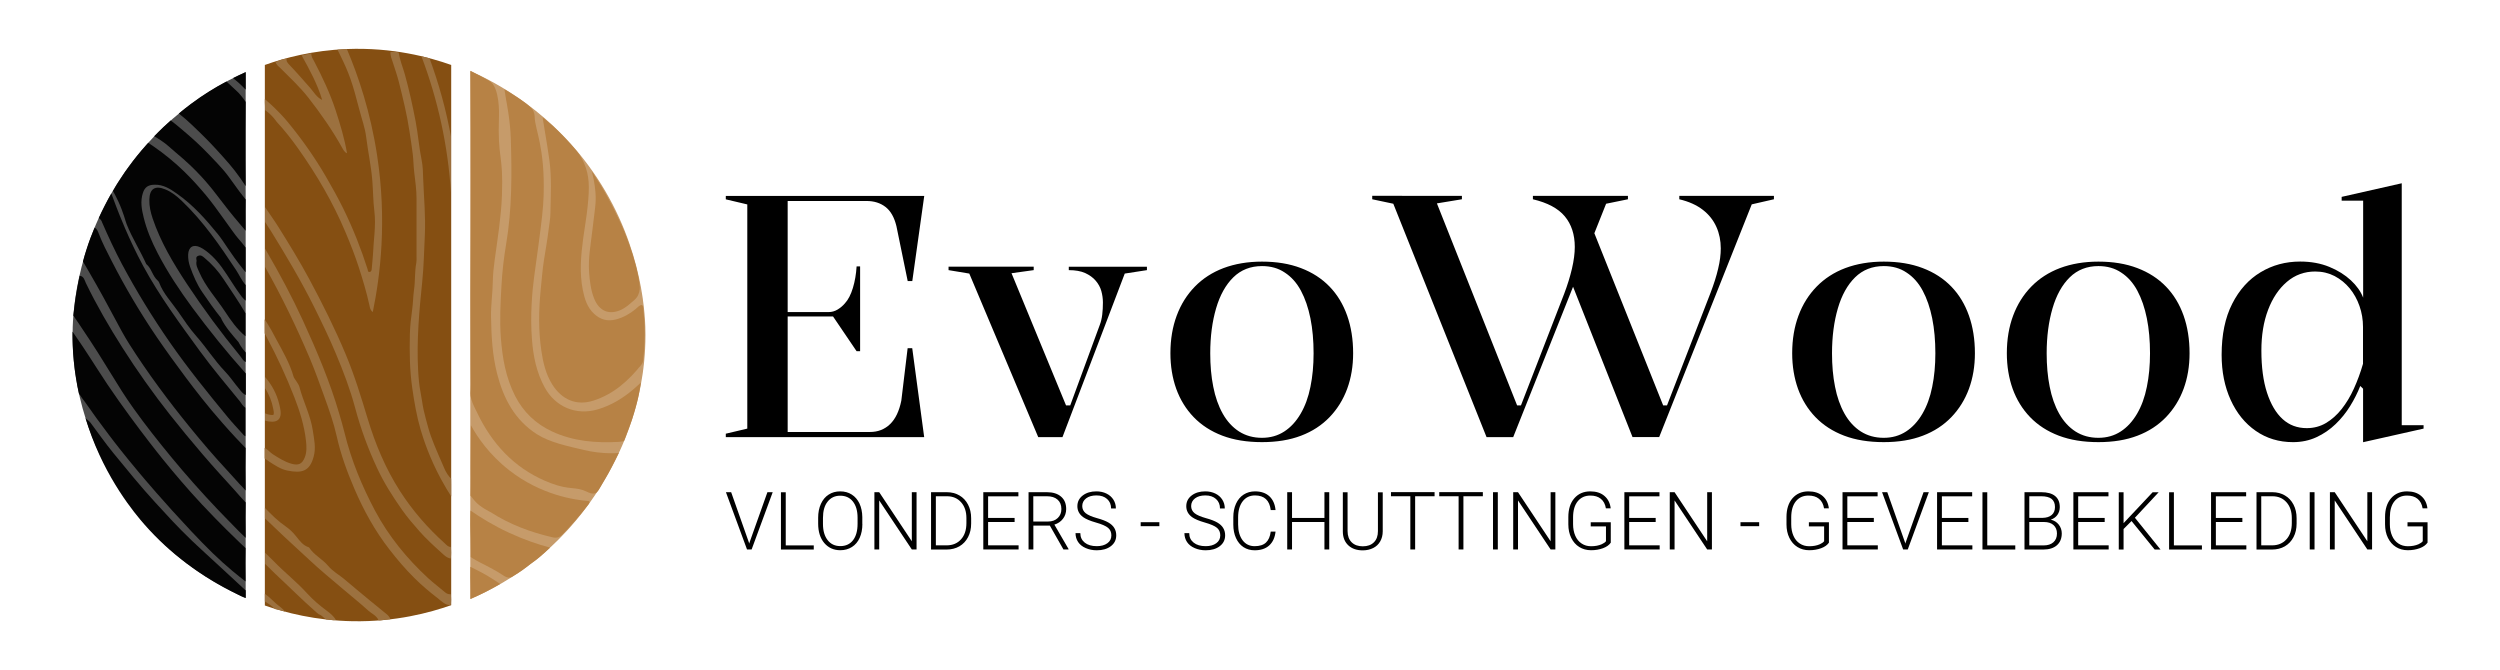
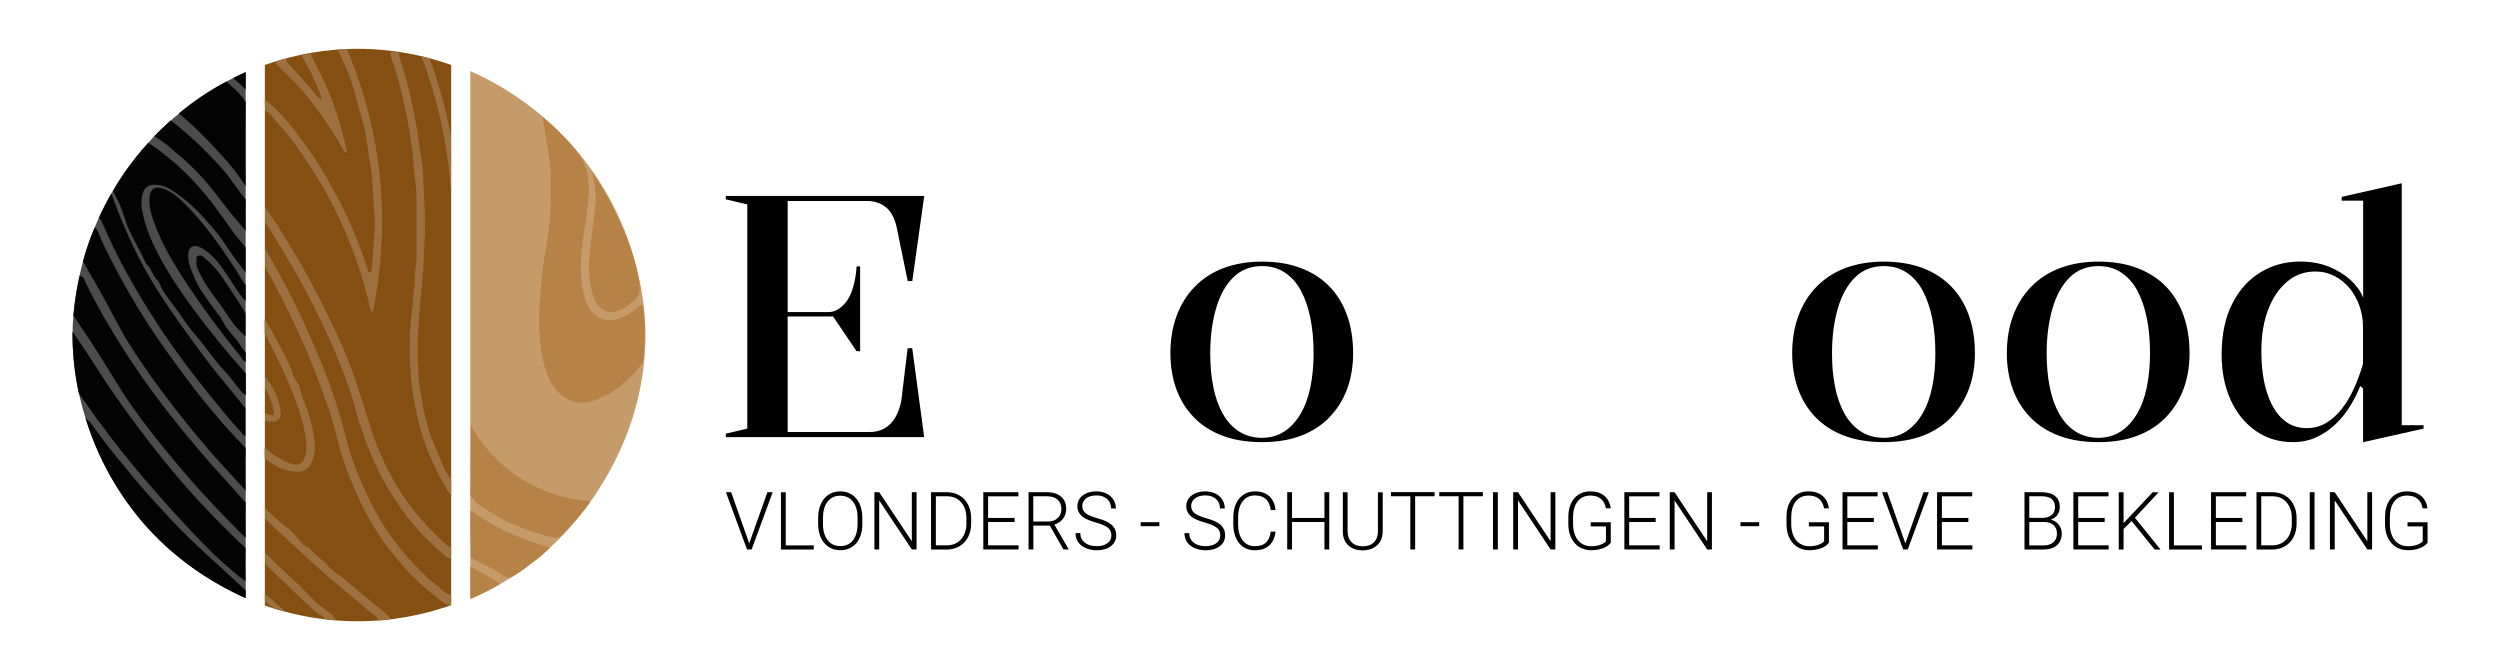
<svg xmlns="http://www.w3.org/2000/svg" version="1.1" id="Layer_1" x="0px" y="0px" viewBox="0 0 3640.8 975.9" style="enable-background:new 0 0 3640.8 975.9;" xml:space="preserve">
  <style type="text/css">
	.st0{fill:#C69B6A;stroke:#C69B6A;stroke-width:2;stroke-miterlimit:10;}
	.st1{fill:#4C4C4C;}
	.st2{fill:#854F12;}
	.st3{fill:#B78245;}
	.st4{fill:#040404;}
	.st5{fill:#9C713F;}
</style>
  <g>
    <g>
      <path d="M1057,636.6v-5l31.3-7.4V297.7l-31.3-7.4v-5h289l-17.4,124h-6.7l-16.4-79.9c-3.1-12.9-8.4-22.2-15.9-28    c-7.5-5.8-16.7-8.7-27.7-8.7h-114.8v161.8h59.4c4.8,0,9.2-1.2,13.3-3.7c4.1-2.5,7.7-5.5,10.8-9.2c4.8-5.3,8.6-12.7,11.5-22.3    c2.9-9.6,4.7-20,5.4-31.3h5.1v123.5h-5.1l-34.3-50.6h-66.1v168.2h119.9c11.6,0,21.3-3.8,29.2-11.4c7.9-7.6,13.3-19,16.4-34.2    l9.2-76.4h6.7l17.4,129.5H1057z" />
-       <path d="M1512,636.6l-100.4-238.2l-30.2-5v-5h124v5l-32.3,4.5l79.4,192.5h6.1l43-117.1c1.7-4.3,2.9-9.3,3.6-14.9    c0.7-5.6,1-11.6,1-17.9c0-5.6-0.8-11.2-2.3-16.6c-1.5-5.5-4.3-10.5-8.2-15.1c-3.9-4.6-9.1-8.3-15.4-11.2    c-6.3-2.8-14.3-4.2-23.8-4.2v-5h113.8v5l-32.3,5l-90.7,238.2H1512z" />
      <path d="M1837.9,381c21.2,0,40.1,3.1,56.6,9.4c16.6,6.3,30.5,15.3,41.8,27c11.3,11.7,19.8,25.8,25.6,42.2    c5.8,16.4,8.7,34.7,8.7,54.8c0,18.9-2.9,36.1-8.7,51.9c-5.8,15.7-14.3,29.4-25.6,41.2c-11.3,11.7-25.1,20.8-41.5,27    c-16.4,6.3-35.4,9.4-56.9,9.4c-21.9,0-41.1-3.1-57.7-9.4c-16.6-6.3-30.5-15.3-41.8-27c-11.3-11.7-19.7-25.5-25.4-41.2    c-5.6-15.7-8.5-33-8.5-51.9c0-20.2,3.1-38.5,9.2-54.8c6.1-16.4,14.9-30.4,26.4-42.2c11.4-11.7,25.4-20.8,41.8-27    C1798.5,384.2,1817.1,381,1837.9,381z M1837.9,387.5c-16.7,0-30.7,5.5-41.8,16.4c-11.1,10.9-19.5,26-25.1,45.2    c-5.6,19.2-8.5,41-8.5,65.5c0,17.5,1.4,33.7,4.4,48.6c2.9,14.9,7.5,28,13.8,39.2c6.3,11.2,14.3,19.9,23.8,26    c9.6,6.1,20.7,9.2,33.3,9.2c12.3,0,23.1-3.1,32.5-9.2c9.4-6.1,17.3-14.7,23.8-25.8c6.5-11.1,11.3-24.1,14.3-39.2    c3.1-15,4.6-31.3,4.6-48.9c0-18.5-1.5-35.5-4.6-50.9c-3.1-15.4-7.7-28.8-13.8-40.2c-6.1-11.4-14-20.3-23.6-26.5    C1861.7,390.6,1850.6,387.5,1837.9,387.5z" />
-       <path d="M2164.9,636.6l-135.8-339.9l-30.7-6.5v-5H2129v5l-36.4,6l116.8,294.2h5.6l63-162.7c4.8-12.6,8.5-24.7,11.3-36.5    c2.7-11.7,4.1-22.2,4.1-31.5c0-18.2-4.9-33.1-14.6-44.7c-9.7-11.6-25.2-19.8-46.4-24.8v-5h138.4v5l-31.8,6.5l-135.3,339.9H2164.9z     M2377.5,636.6l-89.7-226.8l31.8-75.9l102.5,256.5h5.6l63.5-164.2c4.8-12.6,8.5-24.2,11-35c2.6-10.7,3.8-20.6,3.8-29.5    c0-11.2-2.1-21.7-6.4-31.3c-4.3-9.6-10.8-17.9-19.7-24.8c-8.9-6.9-20.3-12.1-34.3-15.4v-5h137.8v5l-32.3,7.4l-134.8,338.9H2377.5z    " />
      <path d="M2743.4,381c21.2,0,40.1,3.1,56.6,9.4c16.6,6.3,30.5,15.3,41.8,27c11.3,11.7,19.8,25.8,25.6,42.2    c5.8,16.4,8.7,34.7,8.7,54.8c0,18.9-2.9,36.1-8.7,51.9c-5.8,15.7-14.3,29.4-25.6,41.2c-11.3,11.7-25.1,20.8-41.5,27    c-16.4,6.3-35.4,9.4-56.9,9.4c-21.9,0-41.1-3.1-57.7-9.4c-16.6-6.3-30.5-15.3-41.8-27c-11.3-11.7-19.7-25.5-25.4-41.2    c-5.6-15.7-8.5-33-8.5-51.9c0-20.2,3.1-38.5,9.2-54.8c6.1-16.4,14.9-30.4,26.4-42.2c11.4-11.7,25.4-20.8,41.8-27    C2704,384.2,2722.6,381,2743.4,381z M2743.4,387.5c-16.7,0-30.7,5.5-41.8,16.4c-11.1,10.9-19.5,26-25.1,45.2    c-5.6,19.2-8.5,41-8.5,65.5c0,17.5,1.4,33.7,4.4,48.6c2.9,14.9,7.5,28,13.8,39.2c6.3,11.2,14.3,19.9,23.8,26    c9.6,6.1,20.7,9.2,33.3,9.2c12.3,0,23.1-3.1,32.5-9.2c9.4-6.1,17.3-14.7,23.8-25.8c6.5-11.1,11.3-24.1,14.3-39.2    c3.1-15,4.6-31.3,4.6-48.9c0-18.5-1.5-35.5-4.6-50.9c-3.1-15.4-7.7-28.8-13.8-40.2c-6.1-11.4-14-20.3-23.6-26.5    C2767.2,390.6,2756.1,387.5,2743.4,387.5z" />
      <path d="M3056,381c21.2,0,40.1,3.1,56.6,9.4c16.6,6.3,30.5,15.3,41.8,27c11.3,11.7,19.8,25.8,25.6,42.2    c5.8,16.4,8.7,34.7,8.7,54.8c0,18.9-2.9,36.1-8.7,51.9c-5.8,15.7-14.3,29.4-25.6,41.2c-11.3,11.7-25.1,20.8-41.5,27    c-16.4,6.3-35.4,9.4-56.9,9.4c-21.9,0-41.1-3.1-57.7-9.4c-16.6-6.3-30.5-15.3-41.8-27c-11.3-11.7-19.7-25.5-25.4-41.2    c-5.6-15.7-8.5-33-8.5-51.9c0-20.2,3.1-38.5,9.2-54.8s14.9-30.4,26.4-42.2c11.4-11.7,25.4-20.8,41.8-27    C3016.6,384.2,3035.2,381,3056,381z M3056,387.5c-16.7,0-30.7,5.5-41.8,16.4c-11.1,10.9-19.5,26-25.1,45.2    c-5.6,19.2-8.5,41-8.5,65.5c0,17.5,1.4,33.7,4.4,48.6c2.9,14.9,7.5,28,13.8,39.2c6.3,11.2,14.3,19.9,23.8,26    c9.6,6.1,20.7,9.2,33.3,9.2c12.3,0,23.1-3.1,32.5-9.2c9.4-6.1,17.3-14.7,23.8-25.8c6.5-11.1,11.3-24.1,14.3-39.2    c3.1-15,4.6-31.3,4.6-48.9c0-18.5-1.5-35.5-4.6-50.9c-3.1-15.4-7.7-28.8-13.8-40.2c-6.1-11.4-14-20.3-23.6-26.5    C3079.8,390.6,3068.6,387.5,3056,387.5z" />
      <path d="M3497.7,266.9v352.3h31.8v5l-88.1,19.8v-77.9l-4.1-4c-3.8,9.6-8.6,19.3-14.6,29c-6,9.8-13.1,18.6-21.3,26.5    c-8.2,7.9-17.5,14.3-27.9,19.1c-10.4,4.8-21.8,7.2-34.1,7.2c-20.5,0-38.6-5.5-54.3-16.4c-15.7-10.9-27.9-26-36.6-45.2    c-8.7-19.2-13.1-41-13.1-65.5c0-29.4,5.1-54.2,15.4-74.4c10.2-20.2,24-35.5,41.3-45.9c17.2-10.4,36.5-15.6,57.7-15.6    c15.7,0,29.8,2.6,42.3,7.7c12.5,5.1,23,11.7,31.5,19.6c8.5,7.9,14.5,16.4,17.9,25.3V292.2h-31.3v-5.5L3497.7,266.9z M3371.7,395.4    c-15.7,0-29.5,5-41.3,15.1c-11.8,10.1-20.9,23.7-27.4,40.9c-6.5,17.2-9.7,36.9-9.7,59c0,24.1,2.7,44.7,8.2,61.5    c5.5,16.9,13.1,29.7,22.8,38.5c9.7,8.8,21.4,13.1,35.1,13.1c10.2,0,19.6-2.5,27.9-7.4c8.4-5,16-11.7,22.8-20.3    c6.8-8.6,12.8-18.5,17.9-29.8c5.1-11.2,9.6-23.3,13.3-36.2v-53.6c0-10.6-1.7-20.8-5.1-30.5c-3.4-9.8-8.2-18.4-14.3-25.8    c-6.1-7.4-13.5-13.4-22-17.9C3391.3,397.6,3381.9,395.4,3371.7,395.4z" />
    </g>
    <g>
      <path d="M1090.6,789.9l0.5,1.8l0.5-1.8l26-73.1h7.7l-30.7,83.4h-6.7l-30.7-83.4h7.6L1090.6,789.9z" />
      <path d="M1144.3,794.3h40.8v6h-47.8v-83.4h7V794.3z" />
      <path d="M1255.9,763c0,7.7-1.3,14.4-3.9,20.2c-2.6,5.8-6.4,10.3-11.3,13.4c-4.9,3.1-10.5,4.7-16.9,4.7c-9.6,0-17.4-3.5-23.4-10.5    c-5.9-7-8.9-16.4-8.9-28.2v-8.6c0-7.6,1.3-14.3,4-20.2c2.7-5.9,6.4-10.4,11.3-13.5c4.9-3.2,10.5-4.7,16.8-4.7    c6.4,0,12,1.5,16.8,4.6c4.9,3.1,8.6,7.5,11.3,13.1c2.6,5.7,4,12.2,4.1,19.7V763z M1248.9,754c0-10-2.3-17.9-6.8-23.6    c-4.5-5.7-10.7-8.5-18.5-8.5c-7.7,0-13.8,2.9-18.3,8.6c-4.6,5.7-6.8,13.7-6.8,23.9v8.7c0,9.9,2.3,17.7,6.8,23.5    c4.5,5.8,10.7,8.7,18.5,8.7c7.9,0,14.1-2.9,18.5-8.6c4.4-5.7,6.6-13.7,6.6-23.9V754z" />
      <path d="M1334.9,800.2h-7l-47.5-71.4v71.4h-7v-83.4h7l47.5,71.5v-71.5h6.9V800.2z" />
      <path d="M1355.9,800.2v-83.4h23.1c6.8,0,12.8,1.6,18.2,4.7c5.4,3.1,9.6,7.6,12.6,13.4c3,5.8,4.5,12.4,4.5,19.8v7.7    c0,7.5-1.5,14.1-4.5,19.8c-3,5.8-7.2,10.2-12.6,13.4c-5.4,3.1-11.7,4.7-18.7,4.7H1355.9z M1362.9,722.7v71.5h15.7    c8.7,0,15.7-2.9,20.9-8.7c5.3-5.8,7.9-13.7,7.9-23.7v-7.3c0-9.6-2.6-17.3-7.8-23.1c-5.2-5.8-12-8.7-20.5-8.7H1362.9z" />
      <path d="M1477.6,760.2H1439v34h44.4v6H1432v-83.4h51.1v6H1439v31.5h38.6V760.2z" />
      <path d="M1528.9,765.4h-24v34.8h-7v-83.4h26.8c8.8,0,15.7,2.2,20.6,6.5c5,4.3,7.4,10.3,7.4,18.1c0,5.3-1.6,10.1-4.7,14.1    c-3.1,4.1-7.3,6.9-12.5,8.5l20.6,35.5v0.7h-7.4L1528.9,765.4z M1504.9,759.5h21.4c5.9,0,10.6-1.7,14.1-5.1    c3.6-3.4,5.3-7.7,5.3-13.1c0-5.9-1.9-10.5-5.6-13.7c-3.7-3.3-8.9-4.9-15.6-4.9h-19.7V759.5z" />
      <path d="M1618.5,779.7c0-4.6-1.6-8.3-4.8-11c-3.2-2.7-9.1-5.3-17.6-7.7c-8.5-2.4-14.8-5.1-18.7-7.9c-5.6-4.1-8.4-9.4-8.4-15.9    c0-6.4,2.6-11.6,7.8-15.6c5.2-4,11.8-6,19.9-6c5.5,0,10.4,1.1,14.7,3.2c4.3,2.1,7.7,5.1,10.1,8.9c2.4,3.8,3.6,8.1,3.6,12.8h-7    c0-5.7-1.9-10.3-5.8-13.8c-3.9-3.5-9-5.2-15.5-5.2c-6.3,0-11.3,1.4-15.1,4.3c-3.7,2.9-5.6,6.6-5.6,11.2c0,4.2,1.7,7.7,5,10.4    c3.4,2.7,8.8,5,16.2,7.1c7.4,2,13,4.2,16.8,6.4c3.8,2.2,6.7,4.8,8.6,7.9c1.9,3.1,2.9,6.7,2.9,10.8c0,6.6-2.6,11.8-7.8,15.8    c-5.2,4-12.1,6-20.6,6c-5.8,0-11.2-1.1-16-3.2c-4.9-2.1-8.5-5-11.1-8.8c-2.5-3.8-3.8-8.1-3.8-13h7c0,5.9,2.2,10.5,6.5,13.9    c4.3,3.4,10.1,5.1,17.4,5.1c6.4,0,11.6-1.4,15.5-4.3C1616.6,788.3,1618.5,784.5,1618.5,779.7z" />
      <path d="M1688.4,766.3h-27.2v-5.8h27.2V766.3z" />
      <path d="M1777.1,779.7c0-4.6-1.6-8.3-4.8-11c-3.2-2.7-9.1-5.3-17.6-7.7c-8.5-2.4-14.8-5.1-18.7-7.9c-5.6-4.1-8.4-9.4-8.4-15.9    c0-6.4,2.6-11.6,7.8-15.6c5.2-4,11.8-6,19.9-6c5.5,0,10.4,1.1,14.7,3.2c4.3,2.1,7.7,5.1,10.1,8.9c2.4,3.8,3.6,8.1,3.6,12.8h-7    c0-5.7-1.9-10.3-5.8-13.8c-3.9-3.5-9-5.2-15.5-5.2c-6.3,0-11.3,1.4-15.1,4.3c-3.7,2.9-5.6,6.6-5.6,11.2c0,4.2,1.7,7.7,5,10.4    c3.4,2.7,8.8,5,16.2,7.1c7.4,2,13,4.2,16.8,6.4c3.8,2.2,6.7,4.8,8.6,7.9c1.9,3.1,2.9,6.7,2.9,10.8c0,6.6-2.6,11.8-7.8,15.8    c-5.2,4-12.1,6-20.6,6c-5.8,0-11.2-1.1-16-3.2c-4.9-2.1-8.5-5-11.1-8.8c-2.5-3.8-3.8-8.1-3.8-13h7c0,5.9,2.2,10.5,6.5,13.9    c4.3,3.4,10.1,5.1,17.4,5.1c6.4,0,11.6-1.4,15.5-4.3C1775.1,788.3,1777.1,784.5,1777.1,779.7z" />
      <path d="M1857.6,774.2c-0.9,8.8-4.1,15.5-9.3,20.2s-12.3,7-21.1,7c-6.1,0-11.5-1.5-16.3-4.6c-4.7-3.1-8.3-7.5-10.9-13.2    c-2.6-5.7-3.9-12.2-3.9-19.5v-10.8c0-7.4,1.3-14,3.9-19.7c2.6-5.7,6.3-10.2,11.1-13.3c4.8-3.1,10.4-4.7,16.6-4.7    c8.8,0,15.8,2.4,21,7.2c5.1,4.8,8.1,11.5,8.9,20h-7c-1.7-14.2-9.4-21.3-22.9-21.3c-7.5,0-13.5,2.8-17.9,8.5    c-4.4,5.7-6.7,13.5-6.7,23.5v10.2c0,9.6,2.2,17.3,6.5,23.1c4.3,5.7,10.2,8.6,17.6,8.6c7.3,0,12.8-1.8,16.5-5.3    c3.7-3.5,6-8.8,6.9-15.9H1857.6z" />
      <path d="M1935.8,800.2h-7v-40h-47.2v40h-7v-83.4h7v37.5h47.2v-37.5h7V800.2z" />
      <path d="M2013.7,716.8v57c0,5.6-1.3,10.5-3.7,14.7c-2.4,4.2-5.8,7.4-10.2,9.6c-4.4,2.2-9.5,3.4-15.2,3.4c-8.7,0-15.7-2.4-20.9-7.2    c-5.2-4.8-8-11.4-8.1-19.9v-57.5h6.9v56.5c0,7,2,12.5,6,16.4c4,3.9,9.4,5.8,16.2,5.8c6.8,0,12.2-1.9,16.1-5.8    c4-3.9,5.9-9.3,5.9-16.3v-56.5H2013.7z" />
      <path d="M2089.2,722.7h-28.3v77.5h-7v-77.5h-28.2v-6h63.5V722.7z" />
      <path d="M2159.5,722.7h-28.3v77.5h-7v-77.5h-28.2v-6h63.5V722.7z" />
      <path d="M2181.3,800.2h-7v-83.4h7V800.2z" />
      <path d="M2265.2,800.2h-7l-47.5-71.4v71.4h-7v-83.4h7l47.5,71.5v-71.5h6.9V800.2z" />
      <path d="M2345.8,790.3c-2.4,3.5-6.2,6.2-11.4,8.1c-5.2,1.9-10.9,2.9-17.3,2.9c-6.5,0-12.2-1.6-17.2-4.7c-5-3.1-8.9-7.6-11.7-13.3    s-4.2-12.3-4.2-19.7v-10.5c0-11.6,2.9-20.7,8.7-27.4c5.8-6.7,13.6-10.1,23.3-10.1c8.5,0,15.4,2.2,20.5,6.6    c5.2,4.4,8.3,10.4,9.2,18.1h-7c-1-6.1-3.5-10.8-7.4-13.9c-3.9-3.2-9-4.7-15.3-4.7c-7.7,0-13.8,2.8-18.3,8.3    c-4.5,5.5-6.8,13.4-6.8,23.5v9.9c0,6.3,1.1,12,3.2,16.8c2.1,4.9,5.2,8.7,9.2,11.3c4,2.7,8.6,4,13.8,4c6,0,11.2-1,15.5-2.9    c2.8-1.3,4.9-2.7,6.2-4.4v-21.6h-22.2v-6h29.2V790.3z" />
      <path d="M2411.2,760.2h-38.6v34h44.4v6h-51.4v-83.4h51.1v6h-44.1v31.5h38.6V760.2z" />
      <path d="M2493.2,800.2h-7l-47.5-71.4v71.4h-7v-83.4h7l47.5,71.5v-71.5h6.9V800.2z" />
      <path d="M2561.9,766.3h-27.2v-5.8h27.2V766.3z" />
      <path d="M2663.5,790.3c-2.4,3.5-6.2,6.2-11.4,8.1c-5.2,1.9-10.9,2.9-17.3,2.9c-6.5,0-12.2-1.6-17.2-4.7c-5-3.1-8.9-7.6-11.7-13.3    c-2.8-5.7-4.2-12.3-4.2-19.7v-10.5c0-11.6,2.9-20.7,8.7-27.4c5.8-6.7,13.6-10.1,23.3-10.1c8.5,0,15.4,2.2,20.5,6.6    c5.2,4.4,8.3,10.4,9.2,18.1h-7c-1-6.1-3.5-10.8-7.4-13.9c-3.9-3.2-9-4.7-15.3-4.7c-7.7,0-13.8,2.8-18.3,8.3    c-4.5,5.5-6.8,13.4-6.8,23.5v9.9c0,6.3,1.1,12,3.2,16.8c2.1,4.9,5.2,8.7,9.2,11.3c4,2.7,8.6,4,13.8,4c6,0,11.2-1,15.5-2.9    c2.8-1.3,4.9-2.7,6.2-4.4v-21.6h-22.2v-6h29.2V790.3z" />
      <path d="M2728.9,760.2h-38.6v34h44.4v6h-51.4v-83.4h51.1v6h-44.1v31.5h38.6V760.2z" />
      <path d="M2774.3,789.9l0.5,1.8l0.5-1.8l26-73.1h7.7l-30.7,83.4h-6.7l-30.7-83.4h7.6L2774.3,789.9z" />
      <path d="M2866.6,760.2H2828v34h44.4v6H2821v-83.4h51.1v6H2828v31.5h38.6V760.2z" />
-       <path d="M2894.1,794.3h40.8v6h-47.8v-83.4h7V794.3z" />
      <path d="M2948.3,800.2v-83.4h24.4c8.8,0,15.6,1.8,20.1,5.5c4.6,3.7,6.9,9.1,6.9,16.3c0,4.3-1.2,8.1-3.5,11.3    c-2.3,3.2-5.5,5.5-9.6,6.9c4.8,1.1,8.7,3.5,11.6,7.2c2.9,3.7,4.4,8,4.4,12.8c0,7.4-2.4,13.1-7.1,17.3c-4.7,4.1-11.3,6.2-19.7,6.2    H2948.3z M2955.3,754.2h19.1c5.8-0.1,10.3-1.5,13.5-4.2c3.2-2.7,4.8-6.5,4.8-11.6c0-5.4-1.7-9.3-5-11.9c-3.3-2.5-8.3-3.8-15-3.8    h-17.4V754.2z M2955.3,760.2v34.1h20.9c6,0,10.7-1.5,14.2-4.6c3.5-3.1,5.2-7.3,5.2-12.8c0-5.1-1.7-9.2-5-12.2    c-3.3-3-8-4.5-13.9-4.5H2955.3z" />
      <path d="M3065.1,760.2h-38.6v34h44.4v6h-51.4v-83.4h51.1v6h-44.1v31.5h38.6V760.2z" />
      <path d="M3104.2,758.8l-11.6,11.6v29.9h-7v-83.4h7v45l42.3-45h8.8l-34.6,37.1l37.3,46.3h-8.5L3104.2,758.8z" />
      <path d="M3165.9,794.3h40.8v6h-47.8v-83.4h7V794.3z" />
      <path d="M3265.7,760.2H3227v34h44.4v6h-51.4v-83.4h51.1v6H3227v31.5h38.6V760.2z" />
      <path d="M3286.2,800.2v-83.4h23.1c6.8,0,12.8,1.6,18.2,4.7c5.4,3.1,9.6,7.6,12.6,13.4c3,5.8,4.5,12.4,4.5,19.8v7.7    c0,7.5-1.5,14.1-4.5,19.8c-3,5.8-7.2,10.2-12.6,13.4c-5.4,3.1-11.7,4.7-18.7,4.7H3286.2z M3293.1,722.7v71.5h15.7    c8.7,0,15.7-2.9,20.9-8.7c5.3-5.8,7.9-13.7,7.9-23.7v-7.3c0-9.6-2.6-17.3-7.8-23.1c-5.2-5.8-12-8.7-20.5-8.7H3293.1z" />
      <path d="M3370.7,800.2h-7v-83.4h7V800.2z" />
      <path d="M3454.6,800.2h-7l-47.5-71.4v71.4h-7v-83.4h7l47.5,71.5v-71.5h6.9V800.2z" />
      <path d="M3535.2,790.3c-2.4,3.5-6.2,6.2-11.4,8.1c-5.2,1.9-10.9,2.9-17.3,2.9c-6.5,0-12.2-1.6-17.2-4.7c-5-3.1-8.9-7.6-11.7-13.3    c-2.8-5.7-4.2-12.3-4.2-19.7v-10.5c0-11.6,2.9-20.7,8.7-27.4c5.8-6.7,13.6-10.1,23.3-10.1c8.5,0,15.4,2.2,20.5,6.6    c5.2,4.4,8.3,10.4,9.2,18.1h-7c-1-6.1-3.5-10.8-7.4-13.9c-3.9-3.2-9-4.7-15.3-4.7c-7.7,0-13.8,2.8-18.3,8.3    c-4.5,5.5-6.7,13.4-6.7,23.5v9.9c0,6.3,1.1,12,3.2,16.8c2.1,4.9,5.2,8.7,9.2,11.3c4,2.7,8.6,4,13.8,4c6,0,11.2-1,15.5-2.9    c2.8-1.3,4.9-2.7,6.2-4.4v-21.6h-22.2v-6h29.2V790.3z" />
    </g>
    <path class="st0" d="M685.9,105v765.9c26.7-11.6,63.2-30.7,100.7-62c15.2-12.7,57.1-49.5,92.6-109.9   c16.2-27.5,59.7-103.6,59.8-211.1c0-22.5-1.8-124.4-70.2-228.1C805.8,164.3,721.6,120.9,685.9,105z" />
    <path class="st1" d="M357.8,105v765.9c-26.6-11.6-63-30.7-100.3-62c-15.1-12.7-56.9-49.5-92.3-109.9   c-16.1-27.5-59.4-103.6-59.5-211.1c0-22.5,1.8-124.4,69.9-228.1C238.4,164.3,322.2,120.9,357.8,105z" />
    <path class="st2" d="M385.7,94.6v787.2c29.5,10.3,73.6,21.9,127.9,22.9c62.2,1.1,112.1-12.3,143.5-23.4V94.6   C624.4,83,571.3,68.8,505.3,71.4C455.2,73.4,414.2,84.4,385.7,94.6z" />
    <path class="st3" d="M790.2,170.9c8.3,6.5,19.7,16.2,31.8,29.2c15.2,16.2,22.8,24.3,28.4,37.1c8.2,18.6,8.3,35.6,5.4,63.4   c-1.6,15.9-4.5,31.6-6.6,47.4c-3.3,24.8-5.4,49.7-0.4,74.5c2.6,12.8,6.3,25.2,16.5,34.6c9.1,8.4,19.5,11.3,31.7,8.1   c10.7-2.8,19.9-8,28.4-14.9c1.8-1.5,3.4-3.2,5.3-4.6c3.6-2.6,5.6-1.8,6,2.5c0.9,8.6,1.5,17.2,2,25.9c0.8,16.3-0.4,32.6-1.7,48.9   c-0.2,3.1-1.2,5.9-3.1,8.3c-18.8,23.3-40.3,42.8-70,52.2c-25,8-46-2-59.6-23.5c-9.4-15-13.4-31.9-15.9-49.1   c-4.4-29.8-3.9-59.7-0.9-89.6c1.4-14.2,2.5-28.5,4.7-42.7c2.3-14.8,5-29.5,6.8-44.4c1-7.9,2.5-15.8,2.6-23.8   c0.4-25.9,2-52-1.6-77.8c-1.8-12.5-3.9-26.5-7.3-46.3C791.8,179.9,790.8,174.5,790.2,170.9z" />
-     <path class="st3" d="M685.1,103.1c3.5,1.8,8.8,4.5,15.1,7.9c4.8,2.6,11.3,6.1,12.7,7c15.3,9.1,13.8,49,13.8,50.1   c-2.4,65.7,6.6,54,4.3,116.5c-1.2,31.6-6.3,62.8-10.6,94.1c-1.4,10.2-2.5,20.5-2.7,30.8c-0.2,17.3-2.9,34.4-2.6,51.8   c0.5,28,1.9,55.9,8.9,83.1c9.2,35.9,25.6,67.2,57.8,87.9c18.9,12.1,45.3,17.5,68.5,23c6.4,1.5,12.6,2.7,19.6,3.5   c12.8,1.6,23.6,1.4,31.2,0.9c-1.4,2.8-3.3,6.7-5.6,11.3c-3,6-6,11.9-10,19.2c-4.1,7.5-2.8,4.6-8.2,14.1   c-5.5,9.6-6.8,12.6-10.3,13.9c-4.7,1.8-9.6-0.8-11.7-1.8c-17.4-8.6-24.7-1.9-53.3-12.8c-46.7-17.8-80-50.3-102.9-94.1   c-2.8-5.4-5.3-10.7-5.3-10.7l0,0c-3.7-7.3-7.4-14.8-8.5-22.4c-0.4-3-0.2-4.6,0.1-9.5c0.3-5,0.1-4.9,0-29.2   c-0.1-22.5-0.1-45-0.2-67.5c-0.3-60.4,0.5-96.7,0.5-204.1c0-33.8-0.1-61-0.1-76.3C685.4,153.3,685.2,123.3,685.1,103.1z" />
-     <path class="st3" d="M928.1,584.5c1.9-7.9,3-13.8,3.2-15.1c0.9-4.8,1.6-9.7,1.7-10.6c0.1-0.7,0.2-1.2,0.2-1.6   c-3.7,3.4-7.4,6.9-11.3,10.2c-15.2,12.8-31.7,22.9-51.2,28.7c-31.7,9.5-61.9-3.6-77.4-31.8c-12-21.8-16.8-45.7-18.6-70.1   c-1.3-16.9-1.4-33.8-0.5-50.8c1.6-31.4,4.9-47.4,9.7-84.2c4.9-37.3,7.3-55.9,7.8-74.9c2.1-69.4-12.5-95.6-13-113.3   c-0.1-1.9-0.1-8-4-12.7c-0.8-1-1.9-1.9-4.1-3.8c-3-2.7-5.7-4.7-8.2-6.5c-4.1-3-7.1-5-12.7-8.6c-5.2-3.4-8.2-5.3-9.8-6.2   c-2.1-1.3-3.9-2.3-5.3-3.1c0.6,3.5,1.5,8.9,2.5,15.5c0,0,6,29.4,6.8,56.5c1.6,51.3,1.8,102.5-6.8,153.4c-3.4,20-5.7,40.2-6.8,60.5   c-1.4,25.2-2.8,50.4-0.9,75.8c2.2,29.6,7.2,58.2,20.8,84.9c11.8,23.1,29.9,40.6,53.9,51.7c30.8,14.3,63.7,17,97.4,15.1   c3.1-0.2,5.5-0.7,7.5-1.7c0.7-1.9,1.8-4.8,3.1-8.3c3.8-10.1,4.1-10.9,5.3-14.2c1.4-3.7,3.6-9.8,6-17.8   C926,592.8,927.6,586.3,928.1,584.5z" />
    <path class="st3" d="M858,729.8c1.1,2.9-0.7,4.4-1.9,5.9c-11.4,14.9-23.8,29.1-36.9,42.6c-4.3,4.4-8.7,5.6-14.5,4.2   c-32.1-7.4-62.4-18.7-90-36.5c-0.1,0-16-7.7-23.2-16.4c-0.6-0.7-6.3-7.7-6.3-7.7l0,0c0,0,0.2-11,0.2-13.2c0.2-10.7,0-16.2,0-28.3   c0-4.4,0-1.6,0.2-31.7c0.1-9.8,0.3-39,0.2-29.3l0,0c9.4,17,26.5,42.6,55.6,65.3C787.9,721.1,836.8,728.1,858,729.8z" />
    <path class="st3" d="M861.7,249.3c0.8,1.1,1.9,2.8,3.2,4.8c13.8,20.8,26.6,43.5,40.9,75.2c0,0,20.5,45.4,25.6,84.7   c0.6,4.4,0.6,9.9-1.9,15.3c-0.6,1.2-1.6,4.2-6.3,8.2c-5.8,5-11.3,10.1-18.1,13.4c-17.7,8.4-32.6,2.5-40-16.5   c-4.7-12.1-6.3-25.1-7.2-38.2c-1.4-20,2.3-39.6,4.6-59.4c3.8-33,5.9-40.7,4.7-56.4C866.2,267.2,863.7,256.4,861.7,249.3z" />
    <path class="st3" d="M685.2,743.5c14.9,10.4,33.5,21.8,55.8,32.2c22.2,10.3,42.7,17.2,60.1,21.8c-3.8,3.7-9,8.5-15.3,13.9   c-9.5,8-8.2,5.7-19.1,14.6c0,0-7.7,6.2-20.7,13.9c-0.4,0.3-1.4,0.8-2.7,1.1c-4.5,1-8.7-1.9-10.2-2.9c-9.8-6.6-23.9-13.8-24.7-14.2   c-2.8-1.4-15.5-7.8-19.4-10.4c-0.1-0.1-3.4-2.3-3.4-2.3l0,0c0,0,0.1-13.2-0.2-26.5c-0.2-11.6-0.5-12-0.5-20.3   C684.8,755.3,685,748.1,685.2,743.5z" />
    <path class="st3" d="M685.2,872.3c0.1-10.2,0-17.5-0.1-22.4c-0.1-3.1-0.2-5.4-0.2-9.2c0-3.8,0.2-7.7,0.1-11.8c0-0.3,0-3.5,0-3.5   l0,0c0,0,11.7,5.9,13.6,6.9c6.3,3.2,15.8,8.6,29.8,18.1c-6.2,3.6-12.9,7.3-19.9,10.9C700.4,865.4,692.6,869.1,685.2,872.3z" />
    <path class="st4" d="M120.8,380.8c1.5-5.5,3.1-11.2,5-17.1c3.7-11.6,7.8-22.4,12-32.2c3.3,1.6,4.5,4.8,5.7,7.9   c5.4,14.3,12.6,27.9,19.5,41.4c19.5,38.1,41.3,74.9,65.4,110.3c13.7,20,27.9,39.6,42.4,59c13.5,17.9,30.3,40,54.4,67.3   c13,14.8,24.3,26.7,32.5,35.1c-0.2,9.4-0.3,18.9-0.3,28.6c0,11.3,0.1,22.4,0.3,33.3c-1.2-1.4-3.1-3.5-5.5-6.1   c-1.8-1.9-3.1-3.2-3.4-3.5c-5.8-6.3-11.5-12.8-17.4-19.2c-19-20.4-37.1-41.6-54.7-63.2c-31.6-38.8-61.5-79-88.4-121.3   c-15-23.6-25.8-48.7-59.6-106.8C125.4,388.7,122.7,384,120.8,380.8z" />
    <path class="st4" d="M357.8,731.8c-0.2,7-0.3,14.1-0.3,21.4c0,10.3,0.1,20.3,0.3,30.1c-1.5-1.5-3.6-3.6-6.2-6   c-2.2-2.1-3.7-3.6-3.9-3.8c-10.4-10.8-21-21.3-31.3-32.2c-23.1-24.4-45.4-49.4-66.8-75.4c-19-23.1-37.6-46.5-55-70.9   c-26.5-37.2-35.4-57.9-77.8-120.7c-4.2-6.3-7.7-11.4-10-14.8c1.3-12.5,3-25.6,5.5-39.3c1.1-6.4,2.4-12.5,3.7-18.6   c6.4,0.7,7.1,6.6,9.1,10.7c15.8,32.6,34,63.9,53.4,94.4c21.4,33.6,44.4,66.1,69.1,97.4c15.4,19.5,31.3,38.7,47.5,57.6   c16.1,18.9,34.1,38.4,45.1,50.5C347.3,720.4,353.4,727.1,357.8,731.8z" />
    <path class="st4" d="M114.9,573.2c-3.1-14.2-5.8-30.2-7.5-47.9c-1.5-15.3-1.9-29.5-1.8-42.4c3.1,4.4,8.3,12,14.7,21.5   c10.7,16,18.2,28,20.1,30.9c41.2,65.1,96.3,133,96.3,133c18.4,22.7,37.4,44.9,57.3,66.2c6,6.4,26.4,28.2,54.7,55.3   c3.7,3.5,6.8,6.4,8.9,8.4c-0.2,7.1-0.3,14.4-0.3,21.7c0,9.1,0.1,18.1,0.3,26.9c-4.7-3.6-11.3-8.8-19.1-15.3   c-20.4-17.1-36.4-32.9-60.2-58.1c-40.2-42.8-68.4-76.4-75.3-84.6c-22.7-27.2-33.6-41.2-44.7-55.9c-11.9-15.6-23.4-31.5-34.7-47.7   c-0.2-0.3-1.6-2-3.3-4.4C118.1,577.7,116.1,575,114.9,573.2z" />
    <path class="st4" d="M280.5,448.6c-18.9-25.6-36.4-52-51-80.1c-8.6-16.6-15.8-33.6-20.2-51.5c-2.9-11.6-5.2-23.8-1.2-36   c2.7-8.2,7.3-11.7,16.5-12c13.2-0.5,23.2,6.1,32.9,12.9c23.6,16.5,42.4,37.6,60.2,59.6c8.7,10.7,17.4,26.9,36.3,50.4   c1.5,1.9,2.8,3.5,3.7,4.6c0-12,0-24,0-36c-1.2-1.6-3-4-5.3-6.8c-3-3.7-5.4-6.3-5.7-6.7c-7-7.8-31.2-44.2-46.6-62.5   c-18.2-21.7-41.2-47.1-77.6-72.1c-2.8-1.9-5.1-3.4-6.6-4.4c-3.3,3.6-6.5,7.4-9.8,11.2c-8.7,10.3-16.5,20.5-23.5,30.4   c-10.6,15.8-14.3,21.7-15,23.2c-0.1,0.2-0.7,1.4-1.6,2.9c-0.6,1-1.2,1.9-1.5,2.4c1.9,3.4,4.7,8.6,7.8,15.2   c7.5,16.1,10.5,29.1,12.1,33c7.9,20.2,19.8,38.5,28.6,58.2c8,6.5,9,17.5,16.8,24.2c1,0.8,1.8,2.1,2.2,3.3   c5.9,15.7,17.9,28,27.3,41.6c8.4,12.2,16.7,24.7,26.6,35.9c14.6,16.5,26.2,35.1,41.6,51.2c7.5,7.8,13.7,17.2,20.8,25.6   c2.8,3.4,5.3,7.3,9.7,8.9v-31.3c-0.5-0.5-0.9-1.1-1.4-1.6C329.6,512.2,304.4,480.8,280.5,448.6z" />
    <path class="st4" d="M357.2,593.7c-3.6-2.2-5.4-6.2-7.9-9.3c-19.5-23.9-39.5-47.5-57.7-72.4c-29.4-40.3-59.1-80.4-83-124.5   c-21.1-38.9-36.1-78.3-38.7-85c-3.3-8.5-6-15.6-7.8-20.7c-3.3,5.8-6.6,12-9.9,18.5c-3,5.9-5.8,11.6-8.3,17.2   c0.5,0.4,1.4,1.1,2.4,2.1c1.7,1.9,2.3,3.9,2.4,4.3c9,20.6,18.4,41,29,60.9c20.9,39.1,44,76.8,69.3,113.3   c26.5,38.1,55.5,74.1,85,109.8c6.4,7.8,13.4,15.1,20.1,22.6c1.6,1.8,3.1,3.8,5.2,4.8V593.7z" />
    <path class="st4" d="M350.5,503.8c-1.2-1.8-2.1-3.7-3.1-5.5c-9.2-10.8-18.9-21.4-25.2-34.2c-0.1-0.3-0.2-0.5-0.1-0.8   c-9.8-12.2-18.9-25.1-27.7-38.1c-7.7-11.3-12.9-23.8-17.5-36.5c-2.1-5.8-3.1-11.8-2.9-18c0.5-11.3,7.8-15.5,17.9-10.4   c11.2,5.7,22.4,17.1,30.7,28.4c10.4,14.2,18.9,29.6,29.6,43.6c0.1,0.1,0.1,0.2,0.2,0.2c1.1,1,2.1,2.1,3,3.3   c0.8,0.6,1.6,1.3,2.4,2.1v-22.7c-5.8-6.6-9.3-14.8-14.1-22.1c-23.4-35.6-47.6-70.5-78.6-100.2c-7.2-6.9-14.8-13.2-24.2-17   c-15.1-6.3-23.1-1.1-23.4,15c-0.2,9.3,1.8,18.2,4.7,26.9c11.5,34.4,30,65.3,49.9,95.5c24,36.3,49.9,71.3,77.6,105.1   c2.5,3,4.3,7.2,8.2,8.8v-13.8C355.1,510.3,352.6,507.2,350.5,503.8z" />
    <path class="st4" d="M357.8,859.9c0,1.6,0,3.2,0,4.8c0,2.1,0,4.1,0,6.2c-1.7-0.6-3.9-1.4-6.5-2.6c0,0-2.4-1.3-4.9-2.5   c-53.9-26.2-99.3-60.1-135.9-101.8c-14.3-16.3-56.3-66.4-81.8-142c-1.8-5.4-3.2-9.9-4.2-13c1.2,0.9,2.7,2.2,4.4,3.8   c0,0,1.7,1.2,2.9,2.8c10.9,14.6,21.4,29.6,32.9,43.7c20,24.4,39.8,48.9,61.2,72.2c17,18.5,32.2,35.5,54.5,56.8   c6.8,6.5,10.1,9.4,46.2,42.7C336.9,840.6,348.2,851.1,357.8,859.9z" />
    <path class="st4" d="M357.8,290.6c-0.1,5.7-0.1,11.5-0.2,17.3c0,9.5,0,18.9,0.1,28.2c-1.2-1.4-3.1-3.6-5.3-6.3c0,0-6-7-11.7-13.9   c-9-10.7-19.5-25.1-28.7-36.6c0,0-17.8-24.1-45.5-48.2c-7.4-6.5-15.1-12.7-22.4-19.3c-2.1-1.8-5.1-4.2-9.3-7   c-4.1-2.8-7.6-4.9-10.2-6.4c4.1-4.3,8.5-8.6,13.1-13c3.7-3.5,7.3-6.8,10.9-10c1.6,1.2,3.9,2.9,6.6,5.1c3.4,2.7,10,8.2,20.4,17.2   c13.5,11.6,25.9,24.2,37.9,37c1.4,1.5,2.5,2.7,3.6,3.8c0,0,4.4,4.7,8.2,9.1c5.7,6.5,11.5,14.9,16.5,21.8   C345.5,274.7,350.9,282,357.8,290.6z" />
    <path class="st4" d="M357.8,148.5c-0.3,28-0.4,56.3-0.3,84.9c0.1,12.6,0.2,25.2,0.3,37.7c-1.8-2.9-4.5-6.9-7.9-11.7   c-11.2-15.9-20.8-26.3-33.7-40.5c-10.6-11.7-21.8-22.9-37.2-37.5c-3.7-3.5-10-9.3-18.6-16c5.5-4.7,11.4-9.4,17.7-14.1   c17.9-13.4,35.4-24.1,51.7-32.6c1.9,1.8,4.9,4.6,8.7,8.1c6.3,5.9,7.6,7,9.6,9.1C350.6,138.7,354.1,142.8,357.8,148.5z" />
    <path class="st4" d="M339.5,113.7c2.9-1.5,5.9-3,9-4.4c3.1-1.5,6.2-2.9,9.3-4.3c0,3.9,0,7.9,0,11.8c0,4.6,0,9.2,0,13.8   c-3-3.2-6.3-6.4-9.9-9.7C345,118.3,342.2,115.9,339.5,113.7z" />
    <path class="st4" d="M357.6,456.4c-9.7-17.2-21.3-33.3-32-49.8c-7.6-11.7-17.3-22.4-28.4-31.6c-2.4-2-4.8-3.9-8.4-2.5   c-4.3,1.6-2.7,4.8-2.5,7.3c-1.5,6.3,1.6,11.3,3.8,16.4c9.1,21.2,24.9,38.2,37.4,57.2c8.7,13.3,17.7,26.1,30,36.3V456.4z" />
    <path class="st5" d="M385.7,144.3c5.3,4.5,12.6,11,20.7,19.4c0,0,6.3,6.3,12.5,13.8c20.7,25.1,39.4,51.6,55.8,79.8   c9,15.5,17.7,31.1,25.6,47.2c13.9,28.4,25.5,57.7,35.1,87.8c0.5,1.5,0.1,3.7,2.4,3.8c2.5,0.1,3.3-2,3.5-4   c0.5-7.3,1.6-14.6,1.9-21.8c0.8-20.9,4.6-41.9,2-62.7c-1.8-14.5-1.8-29.1-2.9-43.6c-1.7-21.9-6.4-43.2-9.1-64.9   c-1.6-13-6.3-25.6-9.6-38.4c-10.5-40.7-14.9-53.5-29.1-82.3c-1.3-2.7-2.4-4.8-3.1-6.1c4.6-0.3,9.2-0.5,13.8-0.8   c16.8,39.5,34.4,91.8,44,154.8c14.5,95,4.7,175-6.3,228.1c-3.9-2.8-4.1-6.5-4.8-9.4c-4.1-18.8-9.6-37.2-15.5-55.5   c-5.6-17.3-12.3-34.4-19.4-51.2c-18.2-43.3-41.8-83.7-69-122c-9.6-13.5-19.8-26.6-31.1-38.7c-0.9-1-3.1-4.5-6.9-8.5   c-4-4.2-7.7-7.1-10.2-8.8c-0.1-2-0.1-4-0.1-6C385.6,150.9,385.6,147.5,385.7,144.3z" />
    <path class="st5" d="M580.7,76.7c1.6,11.1,6,21.3,9,32c6.2,22.5,11.2,45.1,15.6,68.1c3.6,18.8,4.9,37.9,8.8,56.7   c1.8,8.8,1.9,18.1,2.2,27.1c1,27.3,3.7,54.5,2.4,81.8c-1.1,22.6-1.5,45.3-3.8,67.9c-4.4,42.7-8.3,85.6-6,128.6   c0.6,11.1,1.5,22.2,3.7,33.2c1.7,8.2,2.5,16.5,4.3,24.7c1.9,8.8,4.4,17.5,6.8,26.2c4.7,16.8,11.2,31,23.7,59.8   c0.6,1.4,1.9,4.4,4.3,7.9c2,3,4,5.2,5.3,6.5c0.1,2.7,0.1,5.5,0.1,8.3c0.1,5.9,0.1,11.7,0,17.4c-4-6.2-9.3-14.8-15-25.4   c-16.7-31-25.4-57.8-29.6-72c-5.7-19.7-9.2-39.8-12.1-60.2c-3.8-26.1-4.1-52.3-3.5-78.5c0.3-12.2,1.7-24.3,3.4-36.4   c1.3-9.3,1.3-18.8,2.6-28.1c2-13.1,0.8-26.5,3.4-39.6c0.5-2.7,0.3-5.6,0.3-8.4c0-28.4,0.1-56.9,0-85.3c0-12.9-1.9-25.7-3.4-38.5   c-1-8.6-1.1-17.4-2.1-26.1c-1.2-10.8-3.1-21.4-4.6-32.1c-3.6-24.5-9.5-48.5-15.5-72.4c-2.5-9.8-5.8-19.3-8.9-28.9   c-1.6-5-3.9-9.7-3.4-15.2C572.7,75.1,576.8,75.1,580.7,76.7z" />
    <path class="st5" d="M656.5,796.5c-3.8,0.1-5.8-2.5-8.2-4.7c-25.4-22.8-47.4-48-65.7-76.5c-21.2-33-35.9-68.4-47.1-105.3   c-9.6-31.7-19.2-63.4-32.1-94.1c-15.7-37.5-33.9-73.9-53.2-109.8c-14-26-29.5-51.2-45.2-76.3c-6-9.6-12.8-18.7-19-28.2v21.7   c2.9,4.4,5.8,8.7,8.6,13.2c22.4,36.3,44.2,72.9,63.1,111c11.1,22.3,21.9,44.7,31.5,67.6c10.8,25.8,20.8,51.9,28,78.9   c8,30,18.7,59.2,31.9,87.5c9.9,21.4,22.6,41.3,36.2,60.7c7.7,11,16.5,21.2,25.4,31.3c9.7,11,20.5,20.9,31.4,30.7   c4,3.6,8.1,8.2,14.3,9.2C657.3,807.7,657.2,802.1,656.5,796.5z" />
    <path class="st5" d="M656.5,865.4c-3.1,0.2-5.7-0.6-8.2-2.7c-8.2-7-16.9-13.5-24.9-20.8c-30.9-28.6-57.4-60.9-77.3-98.3   c-19-35.8-34.5-73.2-44.2-112.8c-2.3-9.5-5.1-18.8-7.8-28.1c-13.7-46.9-32.7-91.8-53-136c-15.8-34.4-33.7-67.8-52.8-100.6   c-0.8-1.3-1.5-2.6-2.3-4v26.6c24.4,43.1,45.8,87.6,65.2,133.2c7.9,18.7,14.6,37.8,21.5,56.8c6.7,18.6,13.4,37.5,17.7,56.8   c5.9,26.6,15.2,51.8,25.8,76.5c13.5,31.4,29.9,61.2,51,88.3c11.3,14.5,23.1,28.5,36.1,41.3c10.5,10.5,22,20.2,33.8,29.3   c5.7,4.4,11,10.5,19.2,10.5C657.4,876,657.1,870.7,656.5,865.4z" />
    <path class="st5" d="M455.5,626.7c-3.3-22-14-42-19.5-63.4c-0.9-3.4-3.2-5.8-4.8-8.7c-1.1-2-3-3.8-3.6-5.9   c-5.5-19.4-15.6-36.8-25.2-54.4c-3.1-5.8-5.5-10.4-7-13.1c-3.9-6.8-7.4-12.4-10-16.2c0,6.8,0,13.7,0,20.5c1,1.3,1.7,3,2.5,4.6   c15.4,28.8,29.1,58.4,40.9,88.7c7.9,20.4,14.4,41.3,16.8,63c0.9,8.1,1.4,16.5-1.8,24.5c-3.8,9.4-9.1,12-19.5,9   c-9.7-2.8-18-8.1-26.4-13.4c-4.5-2.8-7.8-7.3-12.5-9.7v15.6c2.4,1.1,4.4,3,6.6,4.4c8.4,5.4,16.6,11.1,26.6,13.1   c21.2,4.3,32.5,1,38.2-20.3C460.4,651.9,457.4,639.4,455.5,626.7z" />
    <path class="st5" d="M554.6,903.5c4.2-0.9,8.5-1.3,12.7-1.5c0.4-0.1,0.8-0.2,1.2-0.3c-1.5-4.9-5.8-7.5-9.4-10.5   c-6.8-5.7-13.8-11.2-20.6-16.8c-12.3-10.2-24.7-20.4-36.9-30.8c-7.8-6.6-17-11.4-23.7-19.5c-8.2-9.9-20.5-15.6-27.7-26.7   c-0.2-0.3-0.5-0.4-0.9-0.5c-8.3-2.8-13-9.5-18.1-15.9c-4.3-5.3-9.1-10.2-14.8-14.1c-11.4-7.8-21.1-17.4-30.6-27.3v15.2   c5,4.7,10,9.4,14.9,14.2c16.2,15.7,33.1,30.7,49.5,46.1c15.4,14.5,31.8,27.9,47.9,41.6c12.7,10.9,25.8,21.2,38.2,32.5   c5.1,4.6,12.3,7.3,15,14.3C552.5,903.5,553.6,903.5,554.6,903.5z" />
    <path class="st5" d="M505.4,223.2c-3.7-1.5-5.3-4.8-7.1-8c-14.2-25.5-30.9-49.4-48.8-72.4c-12.2-15.7-26.9-29.3-40.9-43.4   c-2.8-2.8-6.4-5-7.3-9.2c5.2-2.2,10.5-4.1,16.1-4.9c-0.8,4.2,1.8,6.7,4.4,9.5c10.3,10.7,20,22.1,29.9,33.2   c5.4,6.1,9.2,13.7,17.5,17.5c-6.9-23-18.3-44-29.9-64.8c4.7-1,9.5-2.1,14.2-3.1c-0.6,4.3,1.8,7.6,3.7,11.1   c12.1,23.1,23.3,46.8,31.5,71.6C495.4,180.9,501.7,201.7,505.4,223.2L505.4,223.2z" />
    <path class="st5" d="M475.8,889.4c-10.2-7.6-20.1-15.9-28.5-25.2c-15.2-16.8-32.9-30.6-48.6-46.8c-4.1-4.2-8.3-8.3-12.6-12.4v16.2   c4.8,4.9,9.7,9.7,14.7,14.4c20,18.6,39.2,38,59.8,56c1.1,0.9,2.2,1.8,3.4,2.8c3.4,1.2,6.3,3.8,8.9,6.3c0.7,0.4,1.3,0.9,2,1.4   c3.6,0.2,7.2,0.8,10.8,1.2c1.1-0.1,2.3-0.2,3.4-0.4C485.9,897,480.7,893.1,475.8,889.4z" />
    <path class="st5" d="M400,886.5l0.5,0.5c0.7,0.2,1.5,0.3,2.2,0.5c4.3,0.9,8.8,1.6,12.6,3.7c-4.3-6-9.2-8.4-13.8-12.7   c-5.2-4.9-10.4-9.8-15.8-13.8v11.1c4.6,3,9.3,5.8,13.7,10.3C399.6,886.2,399.8,886.3,400,886.5z" />
    <path class="st5" d="M406.6,588.4c-3.5-14.6-10.7-28.1-20.6-39.4v16.4c3,4.5,5.5,9.4,7.5,14.5c1.9,4.7,3.3,9.7,4.2,14.6   c0.5,2.4,1.3,5.3,1,7.8c-0.1,1.2,0.1,1.4-0.9,1.9c-0.9,0.5-4.3-0.1-5.1-0.2c-2.4-0.4-4.6-1.1-6.7-2.1v10.6c1.8,0.6,3.7,1,5.6,1.3   c6.1,0.9,13.5,0.5,16.1-6.1C410.1,602.1,408,594.3,406.6,588.4z" />
    <path class="st5" d="M625.5,84.8c-1.6-0.4-3.2-0.8-4.8-1.2c-1.7-0.4-3.4-0.8-5-1.2c-0.1,0-0.1,0-0.2,0c-0.4-0.1-0.7-0.3-1.1-0.3   c-0.2,0-0.3,0-0.5-0.1c-0.1,0-0.1,0-0.2-0.1c24.1,63.6,38.7,130.6,43,198.5v-81.7c-3.3-17.9-7.5-37.2-13.1-57.5   C638,120.8,631.8,102,625.5,84.8z" />
    <path class="st3" d="M755,854.7" />
  </g>
</svg>